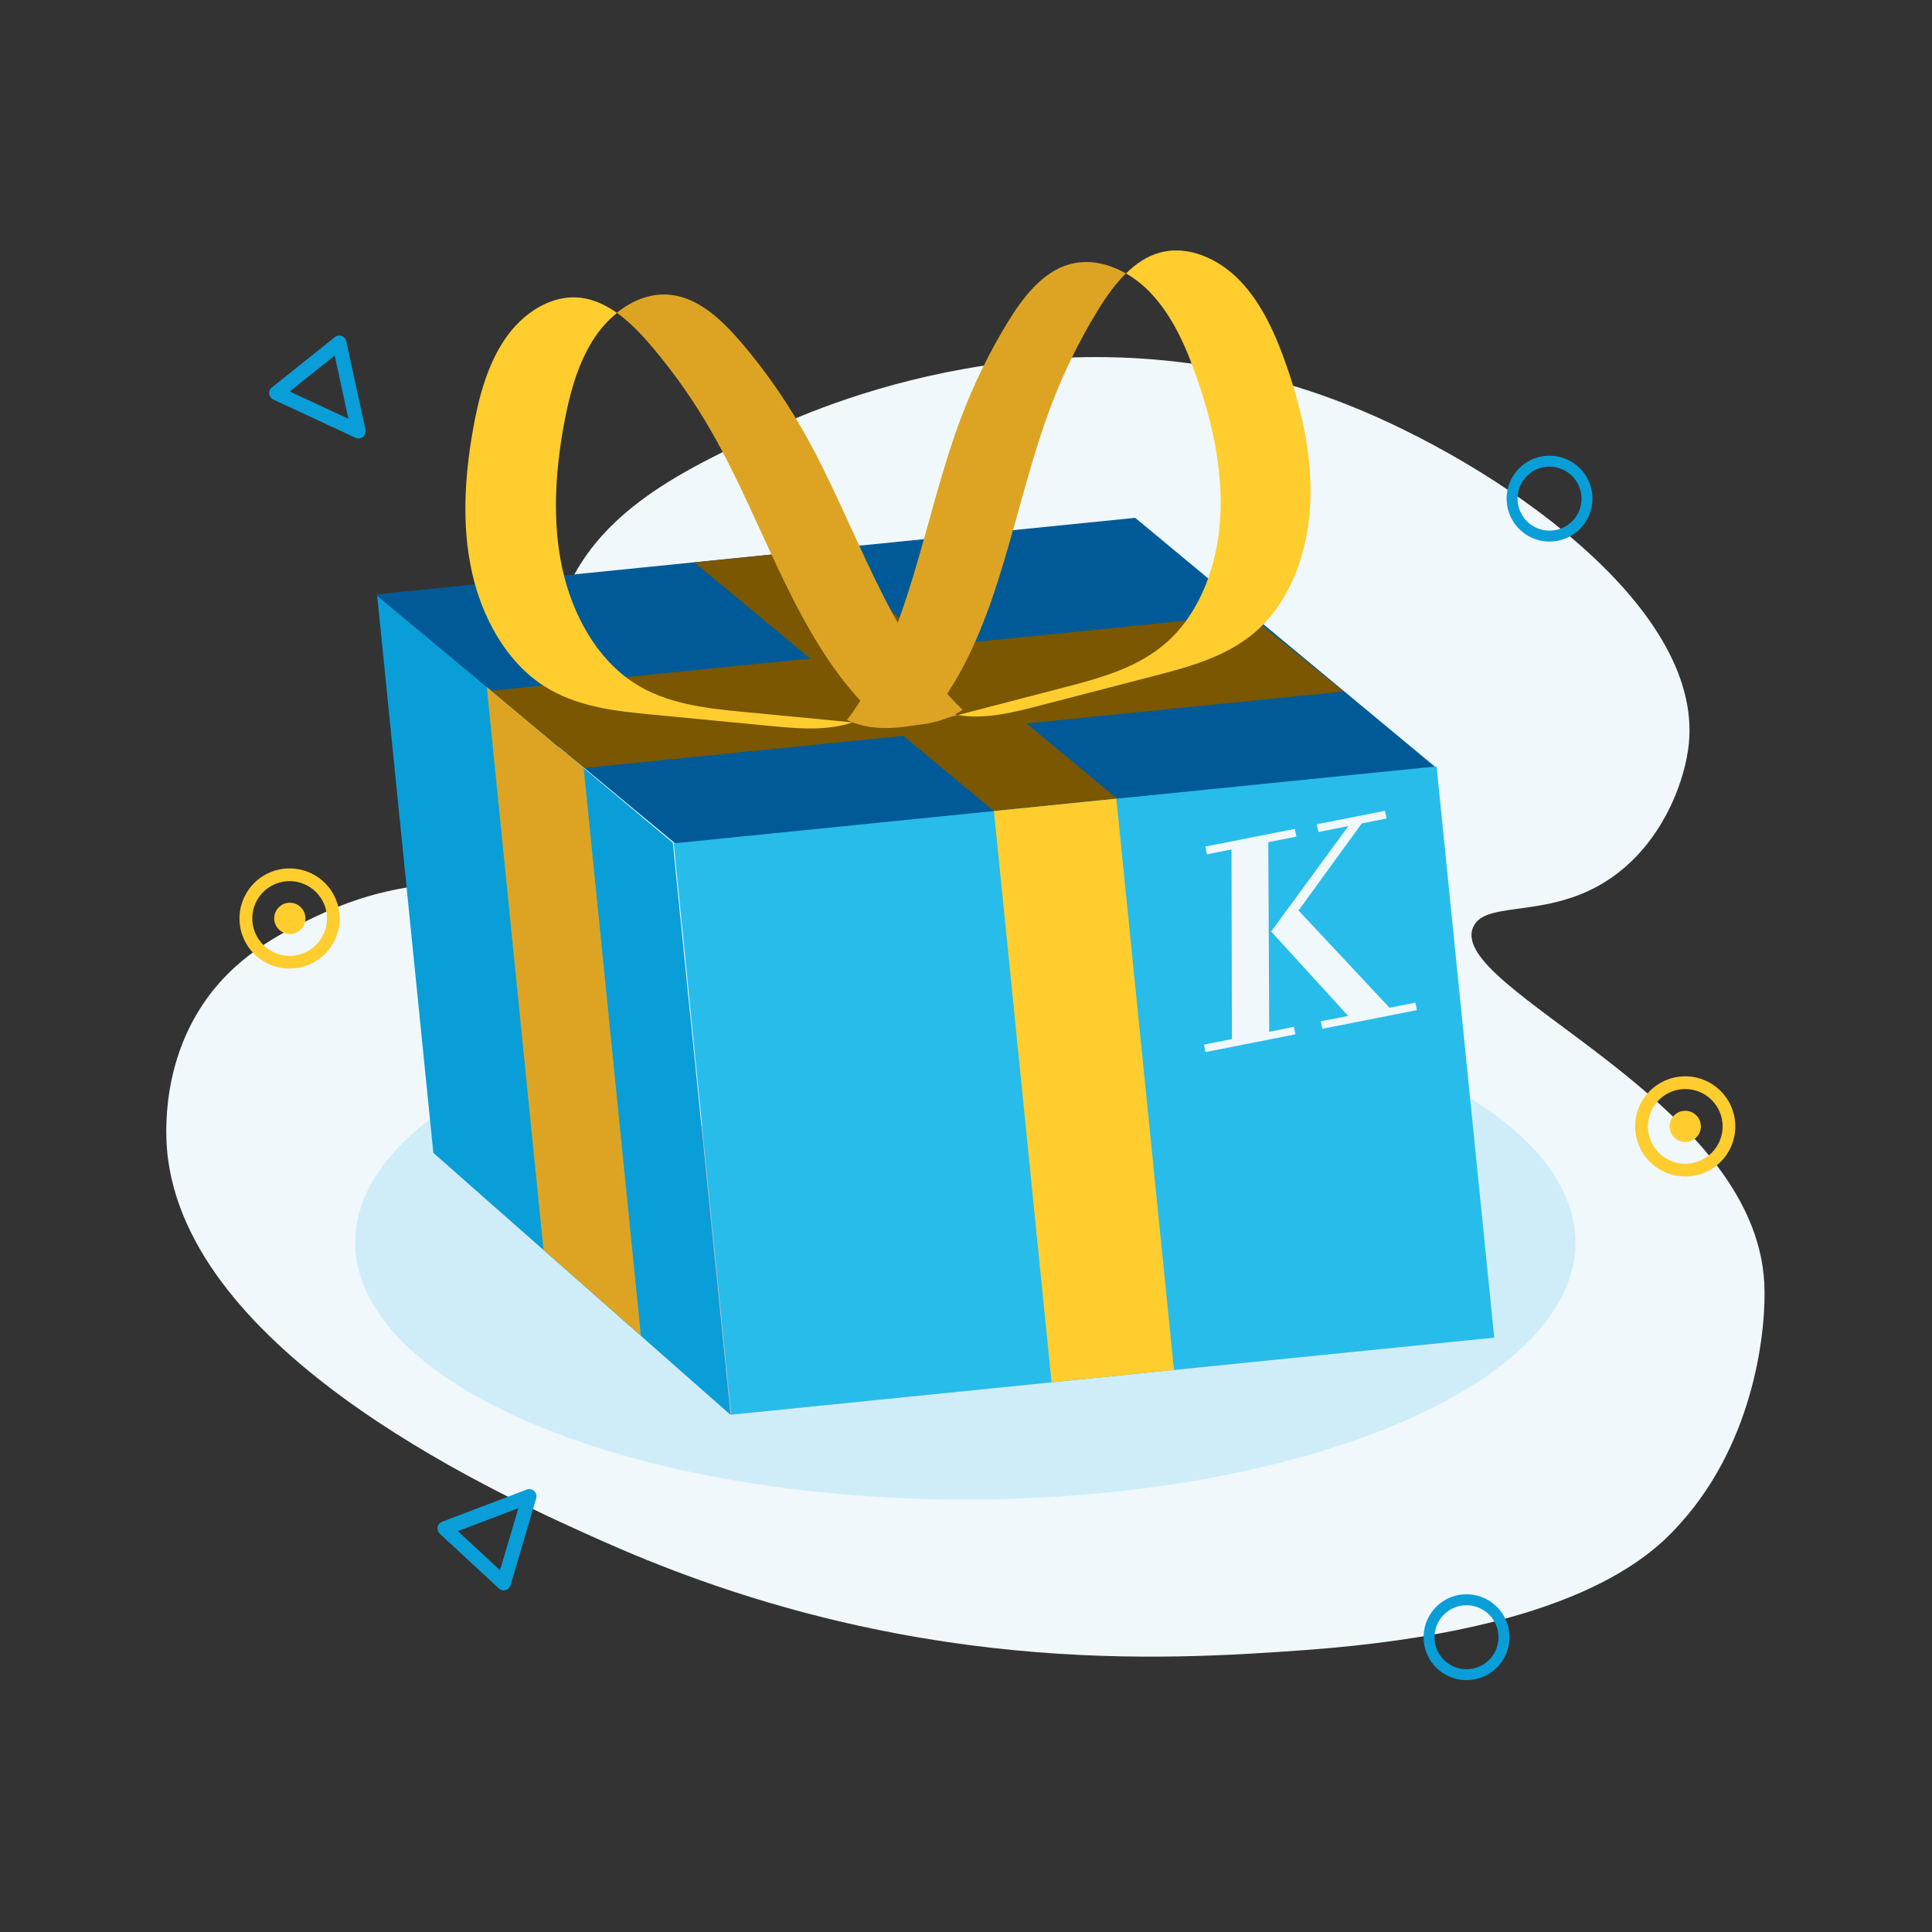
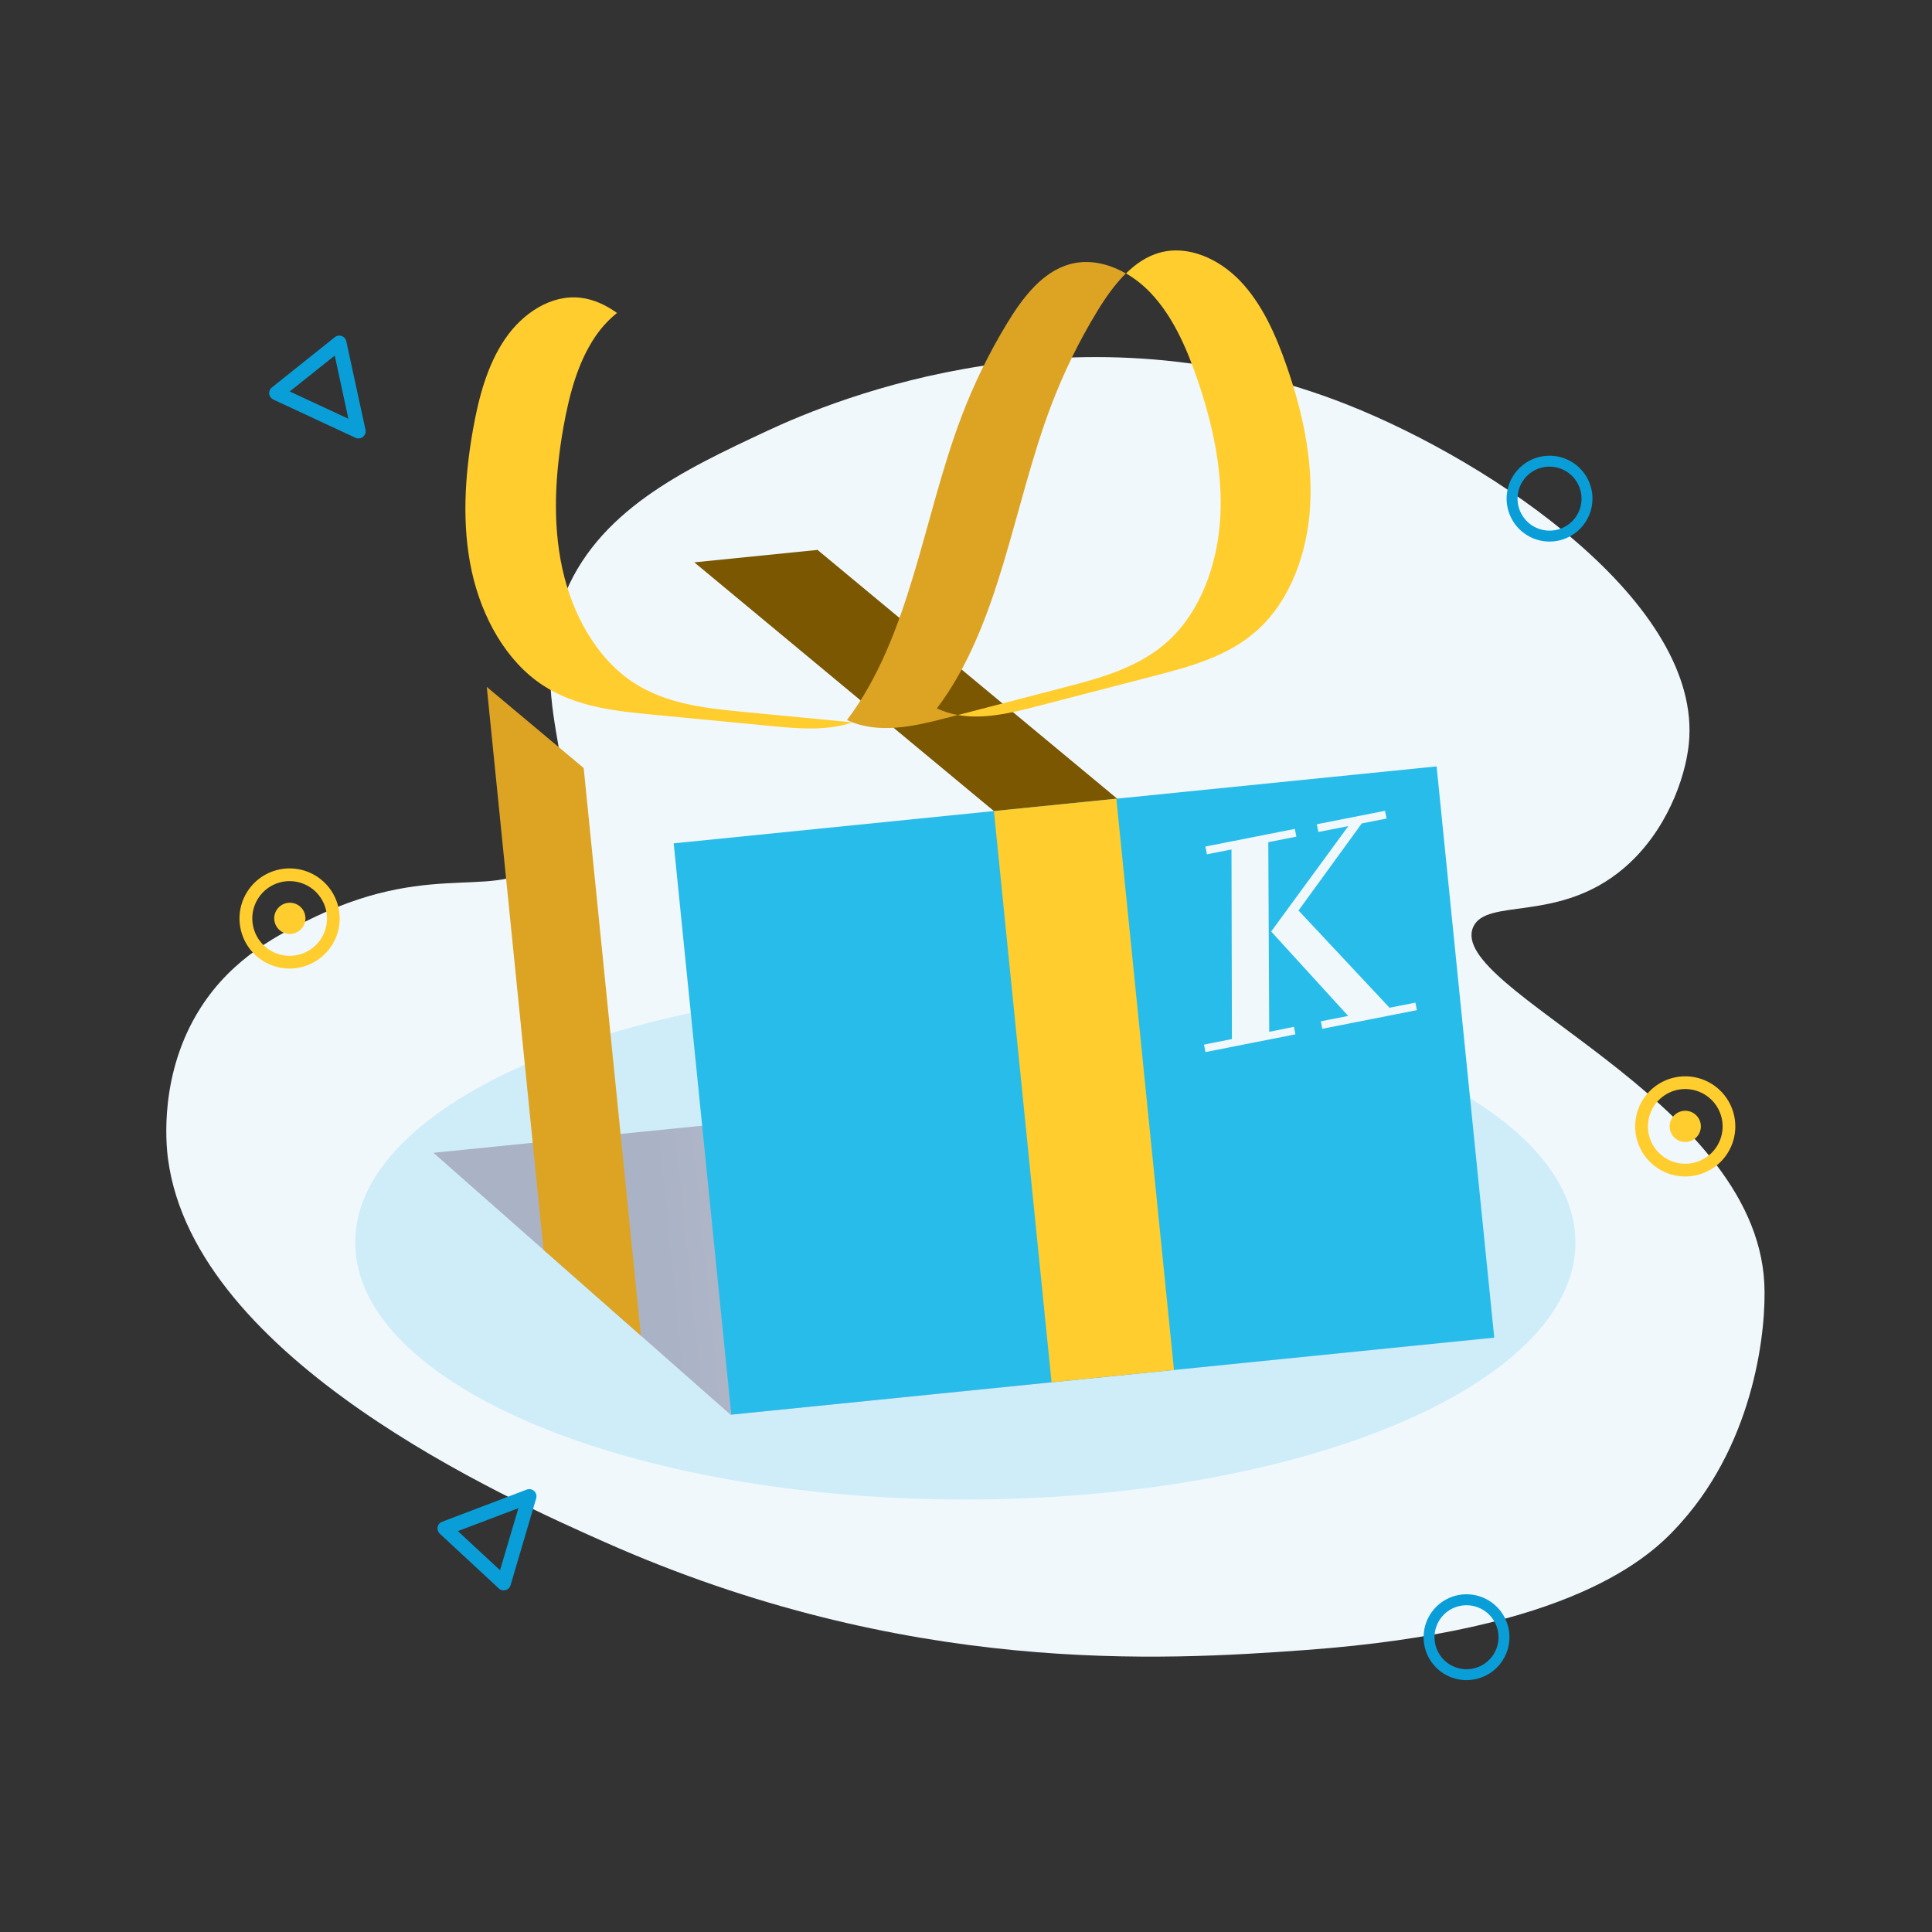
<svg xmlns="http://www.w3.org/2000/svg" width="60" height="60" viewBox="0 0 60 60" fill="none">
  <rect x="0" y="0" width="60" height="60" fill="#333333" stroke="none" />
  <path d="M41.845 12.568C33.531 9.274 25.987 12.367 23.807 13.39C21.24 14.592 18.508 15.871 17.474 18.631C16.196 22.047 18.612 24.809 16.939 26.622C15.575 28.098 13.63 26.633 9.772 28.479C8.706 28.989 7.232 29.717 6.22 31.313C4.941 33.327 5.153 35.524 5.219 36.001C6.052 42.237 15.774 46.556 18.785 47.893C28.147 52.05 36.087 51.569 40.557 51.242C48.803 50.64 51.228 48.362 52.113 47.39L52.209 47.283C54.53 44.685 54.861 41.202 54.792 39.853C54.498 34.091 44.931 30.722 45.748 28.798C46.147 27.859 48.415 28.686 50.438 26.955C51.751 25.833 52.339 24.169 52.448 23.103C52.89 18.753 46.377 14.364 41.845 12.568Z" fill="#F0F8FC" />
  <path d="M11.348 13.451C11.34 13.483 11.325 13.512 11.304 13.537C11.283 13.562 11.257 13.582 11.228 13.596C11.198 13.61 11.166 13.617 11.134 13.617C11.101 13.617 11.069 13.61 11.04 13.596L8.488 12.408C8.454 12.392 8.424 12.367 8.402 12.337C8.379 12.306 8.365 12.27 8.361 12.233C8.356 12.195 8.362 12.157 8.376 12.122C8.39 12.087 8.413 12.056 8.443 12.033L10.398 10.471C10.427 10.447 10.463 10.431 10.5 10.425C10.537 10.419 10.575 10.422 10.611 10.435C10.647 10.447 10.679 10.469 10.704 10.498C10.729 10.526 10.746 10.56 10.754 10.597L11.351 13.348C11.358 13.382 11.357 13.417 11.348 13.451ZM8.998 12.157L10.819 13.005L10.396 11.042L8.998 12.157Z" fill="#099ED8" />
  <path d="M45.544 52.178C45.281 52.178 45.023 52.1 44.803 51.954C44.584 51.807 44.413 51.599 44.312 51.355C44.212 51.112 44.185 50.844 44.237 50.585C44.288 50.326 44.415 50.089 44.602 49.902C44.788 49.716 45.026 49.589 45.284 49.537C45.543 49.486 45.811 49.512 46.054 49.613C46.298 49.714 46.506 49.885 46.653 50.104C46.799 50.324 46.878 50.581 46.878 50.845C46.878 51.199 46.737 51.538 46.487 51.788C46.237 52.038 45.898 52.178 45.544 52.178ZM45.544 49.852C45.348 49.852 45.156 49.91 44.992 50.019C44.828 50.128 44.701 50.283 44.626 50.465C44.55 50.647 44.531 50.846 44.569 51.039C44.607 51.232 44.702 51.409 44.841 51.548C44.98 51.687 45.157 51.782 45.35 51.82C45.542 51.859 45.742 51.839 45.924 51.764C46.106 51.689 46.261 51.561 46.37 51.398C46.479 51.234 46.538 51.042 46.538 50.846C46.538 50.582 46.433 50.33 46.246 50.143C46.06 49.957 45.808 49.852 45.544 49.852Z" fill="#099ED8" />
  <path d="M48.122 16.819C47.859 16.819 47.601 16.741 47.382 16.594C47.162 16.448 46.992 16.24 46.891 15.996C46.79 15.752 46.763 15.484 46.815 15.226C46.866 14.967 46.993 14.729 47.18 14.543C47.366 14.356 47.604 14.229 47.862 14.178C48.121 14.127 48.389 14.153 48.633 14.254C48.876 14.355 49.084 14.526 49.231 14.745C49.377 14.964 49.456 15.222 49.456 15.486C49.456 15.839 49.315 16.178 49.065 16.428C48.815 16.678 48.476 16.819 48.122 16.819ZM48.122 14.492C47.926 14.492 47.734 14.55 47.57 14.659C47.407 14.768 47.279 14.924 47.204 15.105C47.129 15.287 47.109 15.487 47.148 15.68C47.186 15.872 47.281 16.049 47.42 16.189C47.559 16.328 47.736 16.422 47.928 16.46C48.121 16.499 48.321 16.479 48.503 16.404C48.684 16.329 48.84 16.201 48.949 16.038C49.058 15.874 49.116 15.682 49.116 15.486C49.116 15.222 49.011 14.97 48.825 14.783C48.638 14.597 48.386 14.492 48.122 14.492Z" fill="#099ED8" />
  <path d="M29.979 46.569C40.443 46.569 48.926 42.995 48.926 38.587C48.926 34.179 40.443 30.605 29.979 30.605C19.514 30.605 11.031 34.179 11.031 38.587C11.031 42.995 19.514 46.569 29.979 46.569Z" fill="#CFEDF9" />
  <path d="M46.408 41.545L22.689 43.936L13.461 35.801L37.18 33.41L46.408 41.545Z" fill="url(#paint0_linear_21449_200470)" />
-   <path d="M11.712 18.48L13.458 35.802L22.686 43.937L20.895 26.172C20.895 26.172 11.373 18.203 11.712 18.48Z" fill="#099ED8" />
-   <path d="M44.615 23.853L21.016 26.232L11.656 18.461L35.255 16.082L44.615 23.853Z" fill="#005A97" />
  <path d="M21.562 17.464L30.923 25.235L34.75 24.849L25.389 17.078L21.562 17.464Z" fill="#7A5700" />
  <path d="M44.615 23.801L20.922 26.191L22.711 43.931L46.405 41.541L44.615 23.801Z" fill="#28BCEA" />
  <path d="M34.669 24.804L30.867 25.188L32.657 42.928L36.459 42.544L34.669 24.804Z" fill="#FFCD2E" />
  <path d="M18.127 23.852L15.117 21.332L16.879 38.815L19.904 41.481L18.127 23.852Z" fill="#DDA424" />
-   <path d="M38.772 19.078L15.258 21.449L18.152 23.852L41.728 21.475L38.772 19.078Z" fill="#7A5700" />
  <path d="M29.096 22C31.062 19.396 31.451 15.742 32.646 12.59C33.031 11.576 33.508 10.599 34.072 9.672C34.33 9.25 34.621 8.83 34.964 8.492C34.414 8.176 33.792 8.042 33.209 8.209C32.369 8.448 31.764 9.237 31.281 10.031C30.717 10.958 30.239 11.936 29.855 12.951C28.661 16.103 28.272 19.757 26.305 22.361C27.267 22.813 28.371 22.562 29.383 22.299L29.744 22.205C29.52 22.166 29.302 22.097 29.096 22Z" fill="#DDA424" />
  <path d="M39.959 11.37C39.626 10.41 39.204 9.455 38.531 8.742C37.857 8.03 36.889 7.599 36.006 7.849C35.612 7.96 35.271 8.194 34.97 8.491C35.255 8.657 35.514 8.863 35.739 9.102C36.413 9.815 36.835 10.769 37.168 11.73C37.649 13.119 37.979 14.595 37.897 16.064C37.814 17.532 37.282 18.995 36.271 19.913C35.366 20.735 34.179 21.055 33.033 21.352L29.75 22.206C30.542 22.345 31.389 22.146 32.179 21.941L35.824 20.996C36.97 20.699 38.158 20.379 39.062 19.557C40.073 18.639 40.605 17.176 40.688 15.707C40.771 14.239 40.441 12.758 39.959 11.37Z" fill="#FFCD2E" />
-   <path d="M27.081 22.129C24.73 19.868 23.769 16.321 22.091 13.397C21.552 12.455 20.926 11.565 20.223 10.739C19.902 10.363 19.548 9.993 19.156 9.713C19.65 9.315 20.243 9.085 20.845 9.158C21.712 9.262 22.432 9.946 23.036 10.654C23.739 11.48 24.365 12.37 24.904 13.312C26.582 16.236 27.542 19.783 29.894 22.044C29.016 22.642 27.885 22.569 26.846 22.468L26.474 22.432C26.689 22.359 26.893 22.258 27.081 22.13V22.129Z" fill="#DDA424" />
  <path d="M14.688 13.346C14.865 12.346 15.133 11.335 15.685 10.526C16.237 9.716 17.129 9.137 18.038 9.248C18.443 9.297 18.815 9.473 19.162 9.719C18.905 9.926 18.681 10.169 18.495 10.441C17.943 11.249 17.679 12.259 17.499 13.26C17.243 14.705 17.15 16.217 17.463 17.654C17.776 19.091 18.533 20.451 19.675 21.199C20.699 21.868 21.922 21.996 23.1 22.11L26.477 22.434C25.716 22.696 24.848 22.634 24.035 22.556L20.287 22.196C19.109 22.085 17.886 21.954 16.863 21.285C15.72 20.538 14.963 19.174 14.65 17.74C14.338 16.306 14.432 14.793 14.688 13.346Z" fill="#FFCD2E" />
  <path d="M13.589 47.427C13.596 47.39 13.612 47.355 13.637 47.325C13.661 47.296 13.693 47.274 13.728 47.26L16.36 46.26C16.399 46.246 16.441 46.242 16.481 46.25C16.522 46.258 16.559 46.277 16.59 46.305C16.62 46.334 16.642 46.37 16.653 46.409C16.664 46.449 16.663 46.491 16.652 46.531L15.856 49.231C15.845 49.267 15.826 49.3 15.799 49.327C15.771 49.353 15.738 49.373 15.702 49.383C15.665 49.392 15.627 49.393 15.59 49.384C15.553 49.375 15.519 49.357 15.492 49.331L13.658 47.63C13.623 47.597 13.599 47.554 13.591 47.507C13.585 47.481 13.585 47.454 13.589 47.427ZM16.099 46.838L14.219 47.55L15.529 48.764L16.099 46.838Z" fill="#099ED8" />
  <path d="M52.337 36.537C52.029 36.537 51.728 36.446 51.473 36.275C51.217 36.104 51.017 35.861 50.9 35.577C50.782 35.292 50.751 34.98 50.811 34.678C50.871 34.376 51.019 34.099 51.237 33.881C51.454 33.664 51.732 33.516 52.033 33.456C52.335 33.396 52.648 33.426 52.932 33.544C53.216 33.662 53.459 33.861 53.63 34.117C53.801 34.373 53.892 34.674 53.892 34.981C53.892 35.394 53.728 35.79 53.437 36.081C53.145 36.373 52.749 36.537 52.337 36.537ZM52.337 33.821C52.107 33.821 51.883 33.889 51.693 34.017C51.502 34.144 51.353 34.326 51.266 34.538C51.178 34.75 51.156 34.983 51.2 35.208C51.245 35.433 51.356 35.639 51.518 35.801C51.68 35.964 51.887 36.074 52.112 36.119C52.337 36.163 52.57 36.14 52.782 36.052C52.994 35.965 53.175 35.816 53.303 35.625C53.43 35.434 53.498 35.21 53.498 34.981C53.498 34.673 53.375 34.378 53.157 34.16C52.94 33.943 52.645 33.821 52.337 33.821Z" fill="#FFCD2E" />
  <path d="M52.337 35.466C52.604 35.466 52.822 35.249 52.822 34.981C52.822 34.713 52.604 34.496 52.337 34.496C52.069 34.496 51.852 34.713 51.852 34.981C51.852 35.249 52.069 35.466 52.337 35.466Z" fill="#FFCD2E" />
  <path d="M8.993 30.08C8.685 30.08 8.385 29.989 8.129 29.818C7.873 29.647 7.674 29.404 7.556 29.12C7.438 28.835 7.407 28.523 7.467 28.221C7.527 27.919 7.676 27.642 7.893 27.424C8.111 27.207 8.388 27.059 8.69 26.999C8.991 26.939 9.304 26.969 9.588 27.087C9.873 27.205 10.116 27.404 10.287 27.66C10.457 27.916 10.549 28.217 10.549 28.524C10.549 28.937 10.385 29.332 10.093 29.624C9.801 29.916 9.406 30.08 8.993 30.08ZM8.993 27.364C8.764 27.364 8.54 27.433 8.349 27.56C8.159 27.688 8.01 27.869 7.923 28.081C7.835 28.293 7.813 28.526 7.858 28.751C7.903 28.976 8.014 29.183 8.176 29.345C8.338 29.507 8.545 29.617 8.77 29.662C8.995 29.706 9.228 29.683 9.44 29.595C9.652 29.507 9.833 29.359 9.96 29.168C10.087 28.977 10.155 28.753 10.155 28.524C10.155 28.371 10.125 28.22 10.066 28.079C10.008 27.939 9.922 27.811 9.814 27.703C9.706 27.595 9.578 27.51 9.437 27.452C9.297 27.393 9.146 27.364 8.993 27.364Z" fill="#FFCD2E" />
  <path d="M9.001 29.005C9.268 29.005 9.486 28.788 9.486 28.52C9.486 28.252 9.268 28.035 9.001 28.035C8.733 28.035 8.516 28.252 8.516 28.52C8.516 28.788 8.733 29.005 9.001 29.005Z" fill="#FFCD2E" />
  <path d="M42.291 25.573L40.318 28.288L40.334 28.284L43.153 31.296L43.957 31.138L44.002 31.371L41.065 31.95L41.019 31.718L41.869 31.551L39.477 28.929L41.874 25.655L40.943 25.839L40.895 25.598L43.013 25.18L43.061 25.42L42.291 25.573Z" fill="#F0F8FC" />
  <path d="M40.261 25.982L39.388 26.155L39.417 32.044L40.184 31.889L40.23 32.122L37.437 32.673L37.391 32.441L38.258 32.269L38.245 26.381L37.482 26.531L37.434 26.29L40.212 25.742L40.261 25.982Z" fill="#F0F8FC" />
  <defs>
    <linearGradient id="paint0_linear_21449_200470" x1="13.919" y1="40.288" x2="45.962" y2="37.056" gradientUnits="userSpaceOnUse">
      <stop offset="0.21" stop-color="#AAB2C5" />
      <stop offset="0.53" stop-color="#BFC6D6" />
      <stop offset="0.92" stop-color="#D6DCE8" />
    </linearGradient>
  </defs>
</svg>